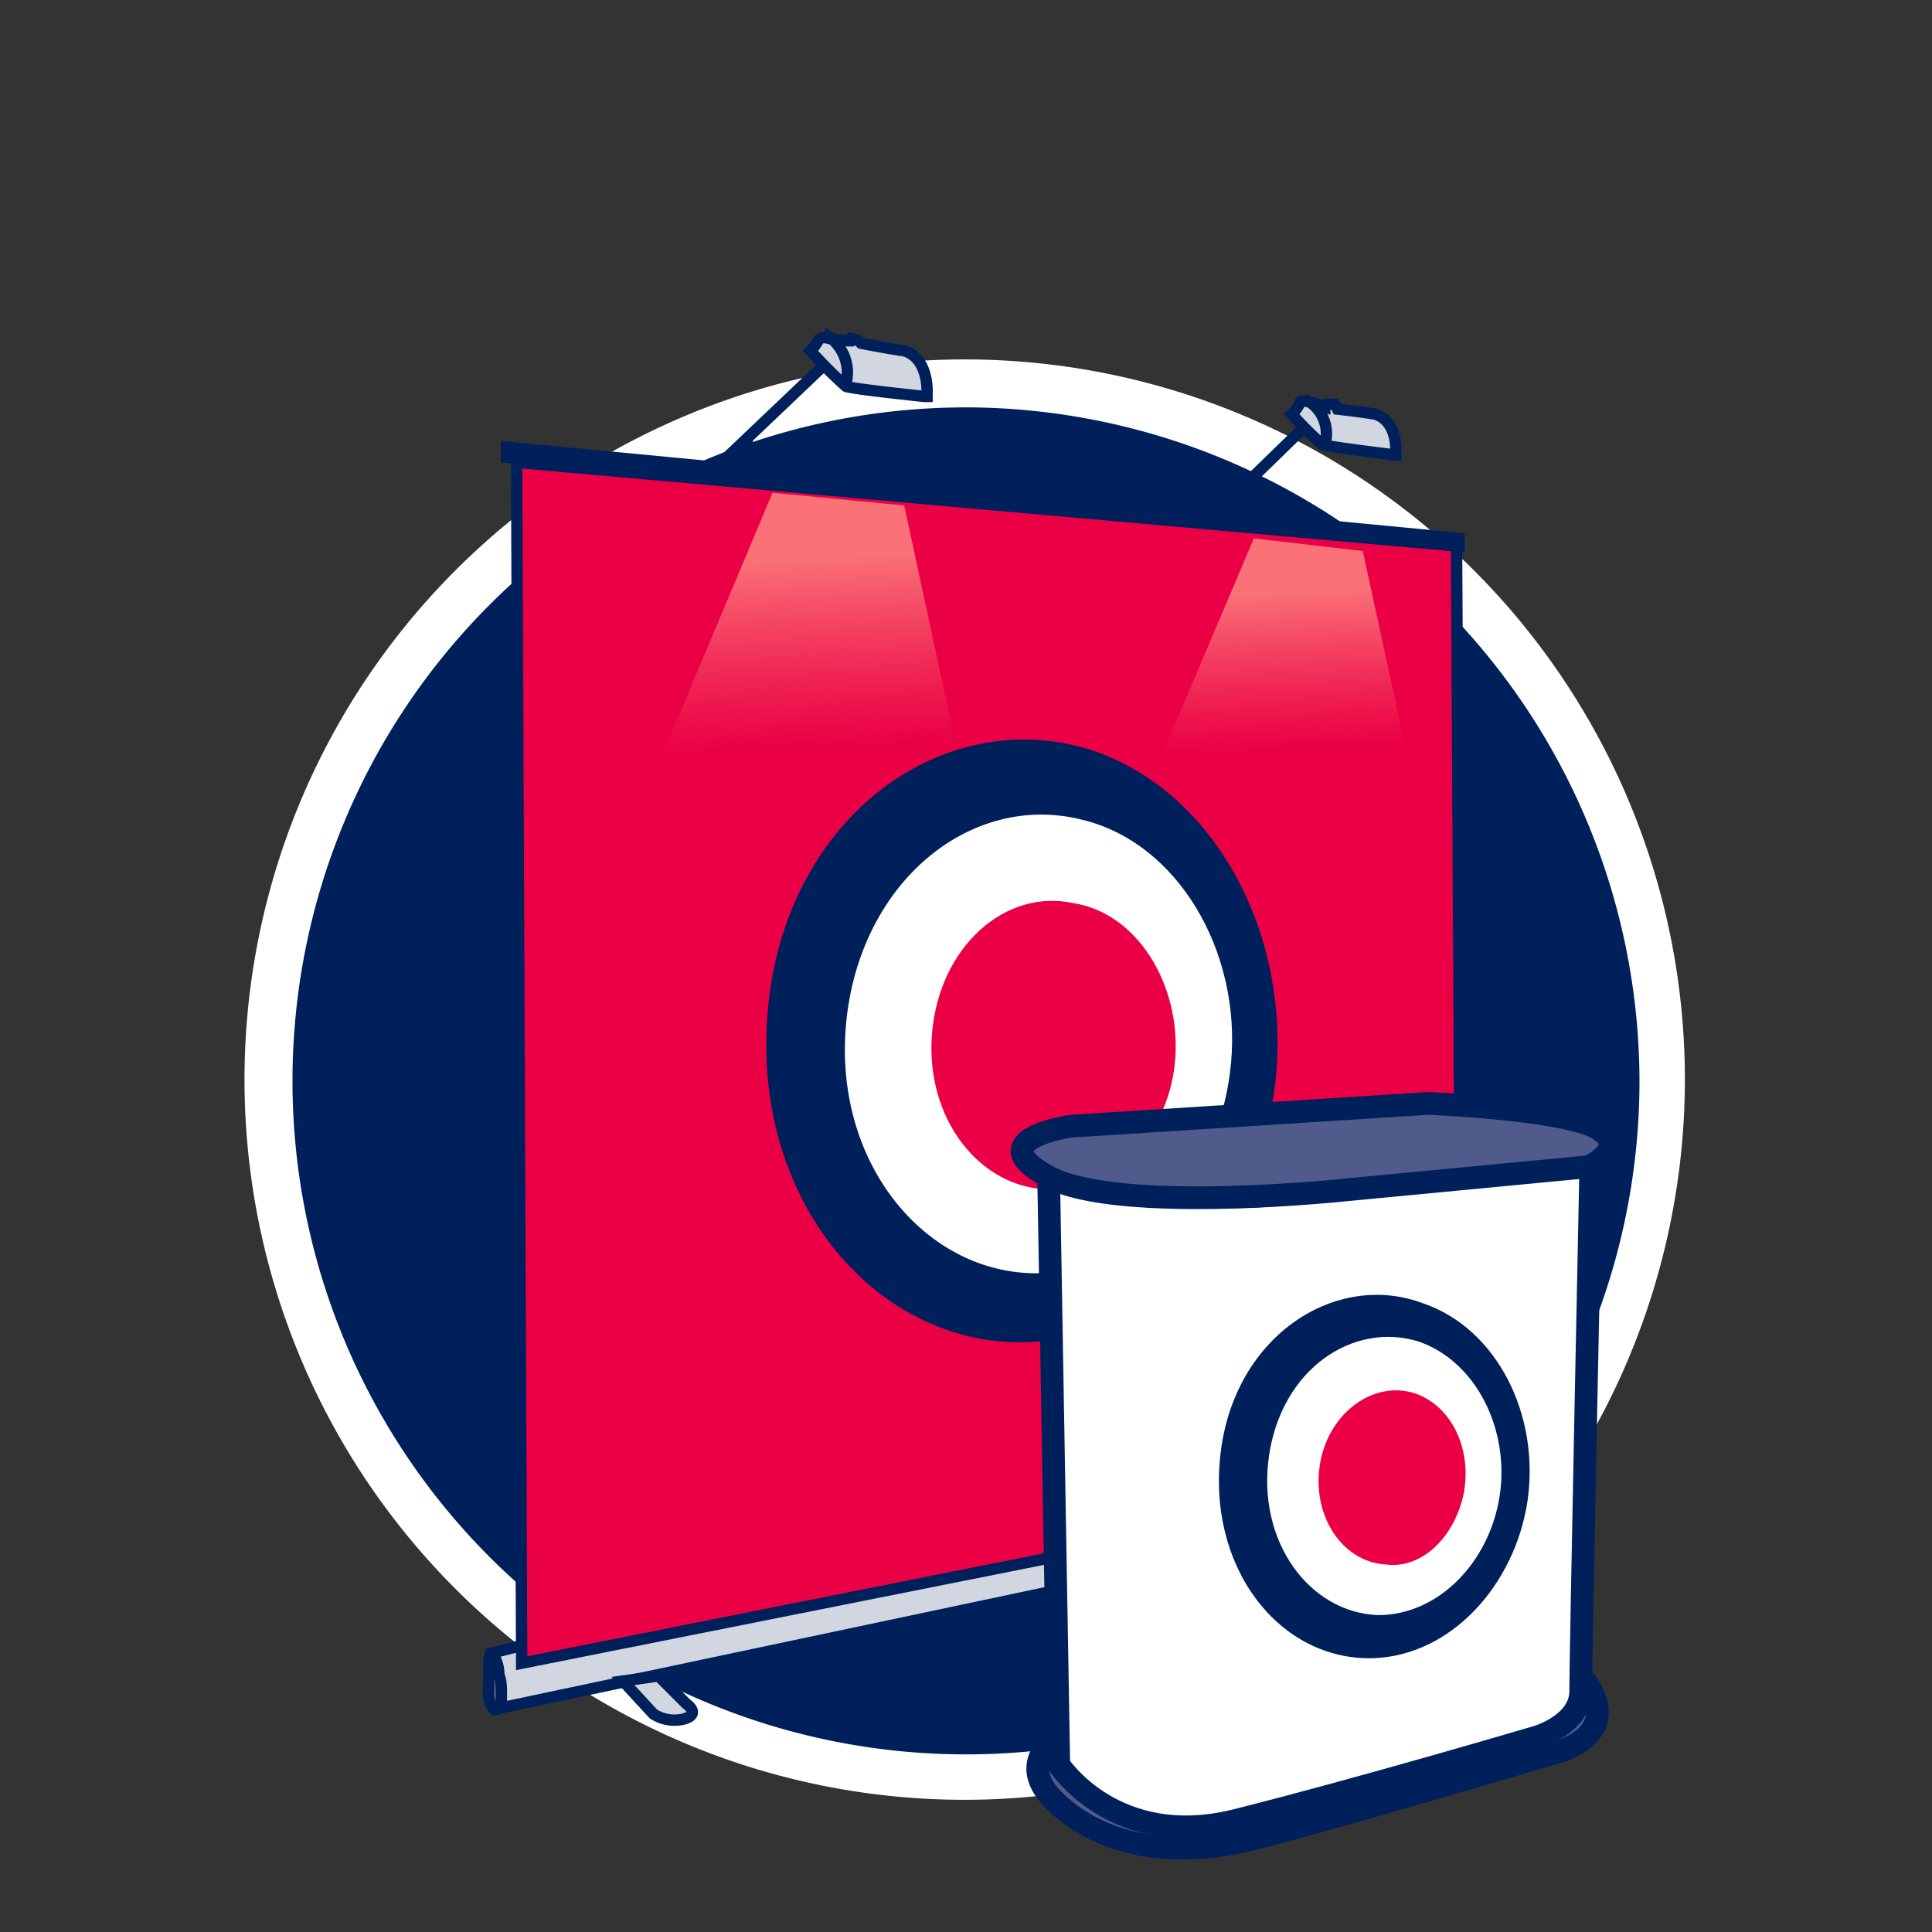
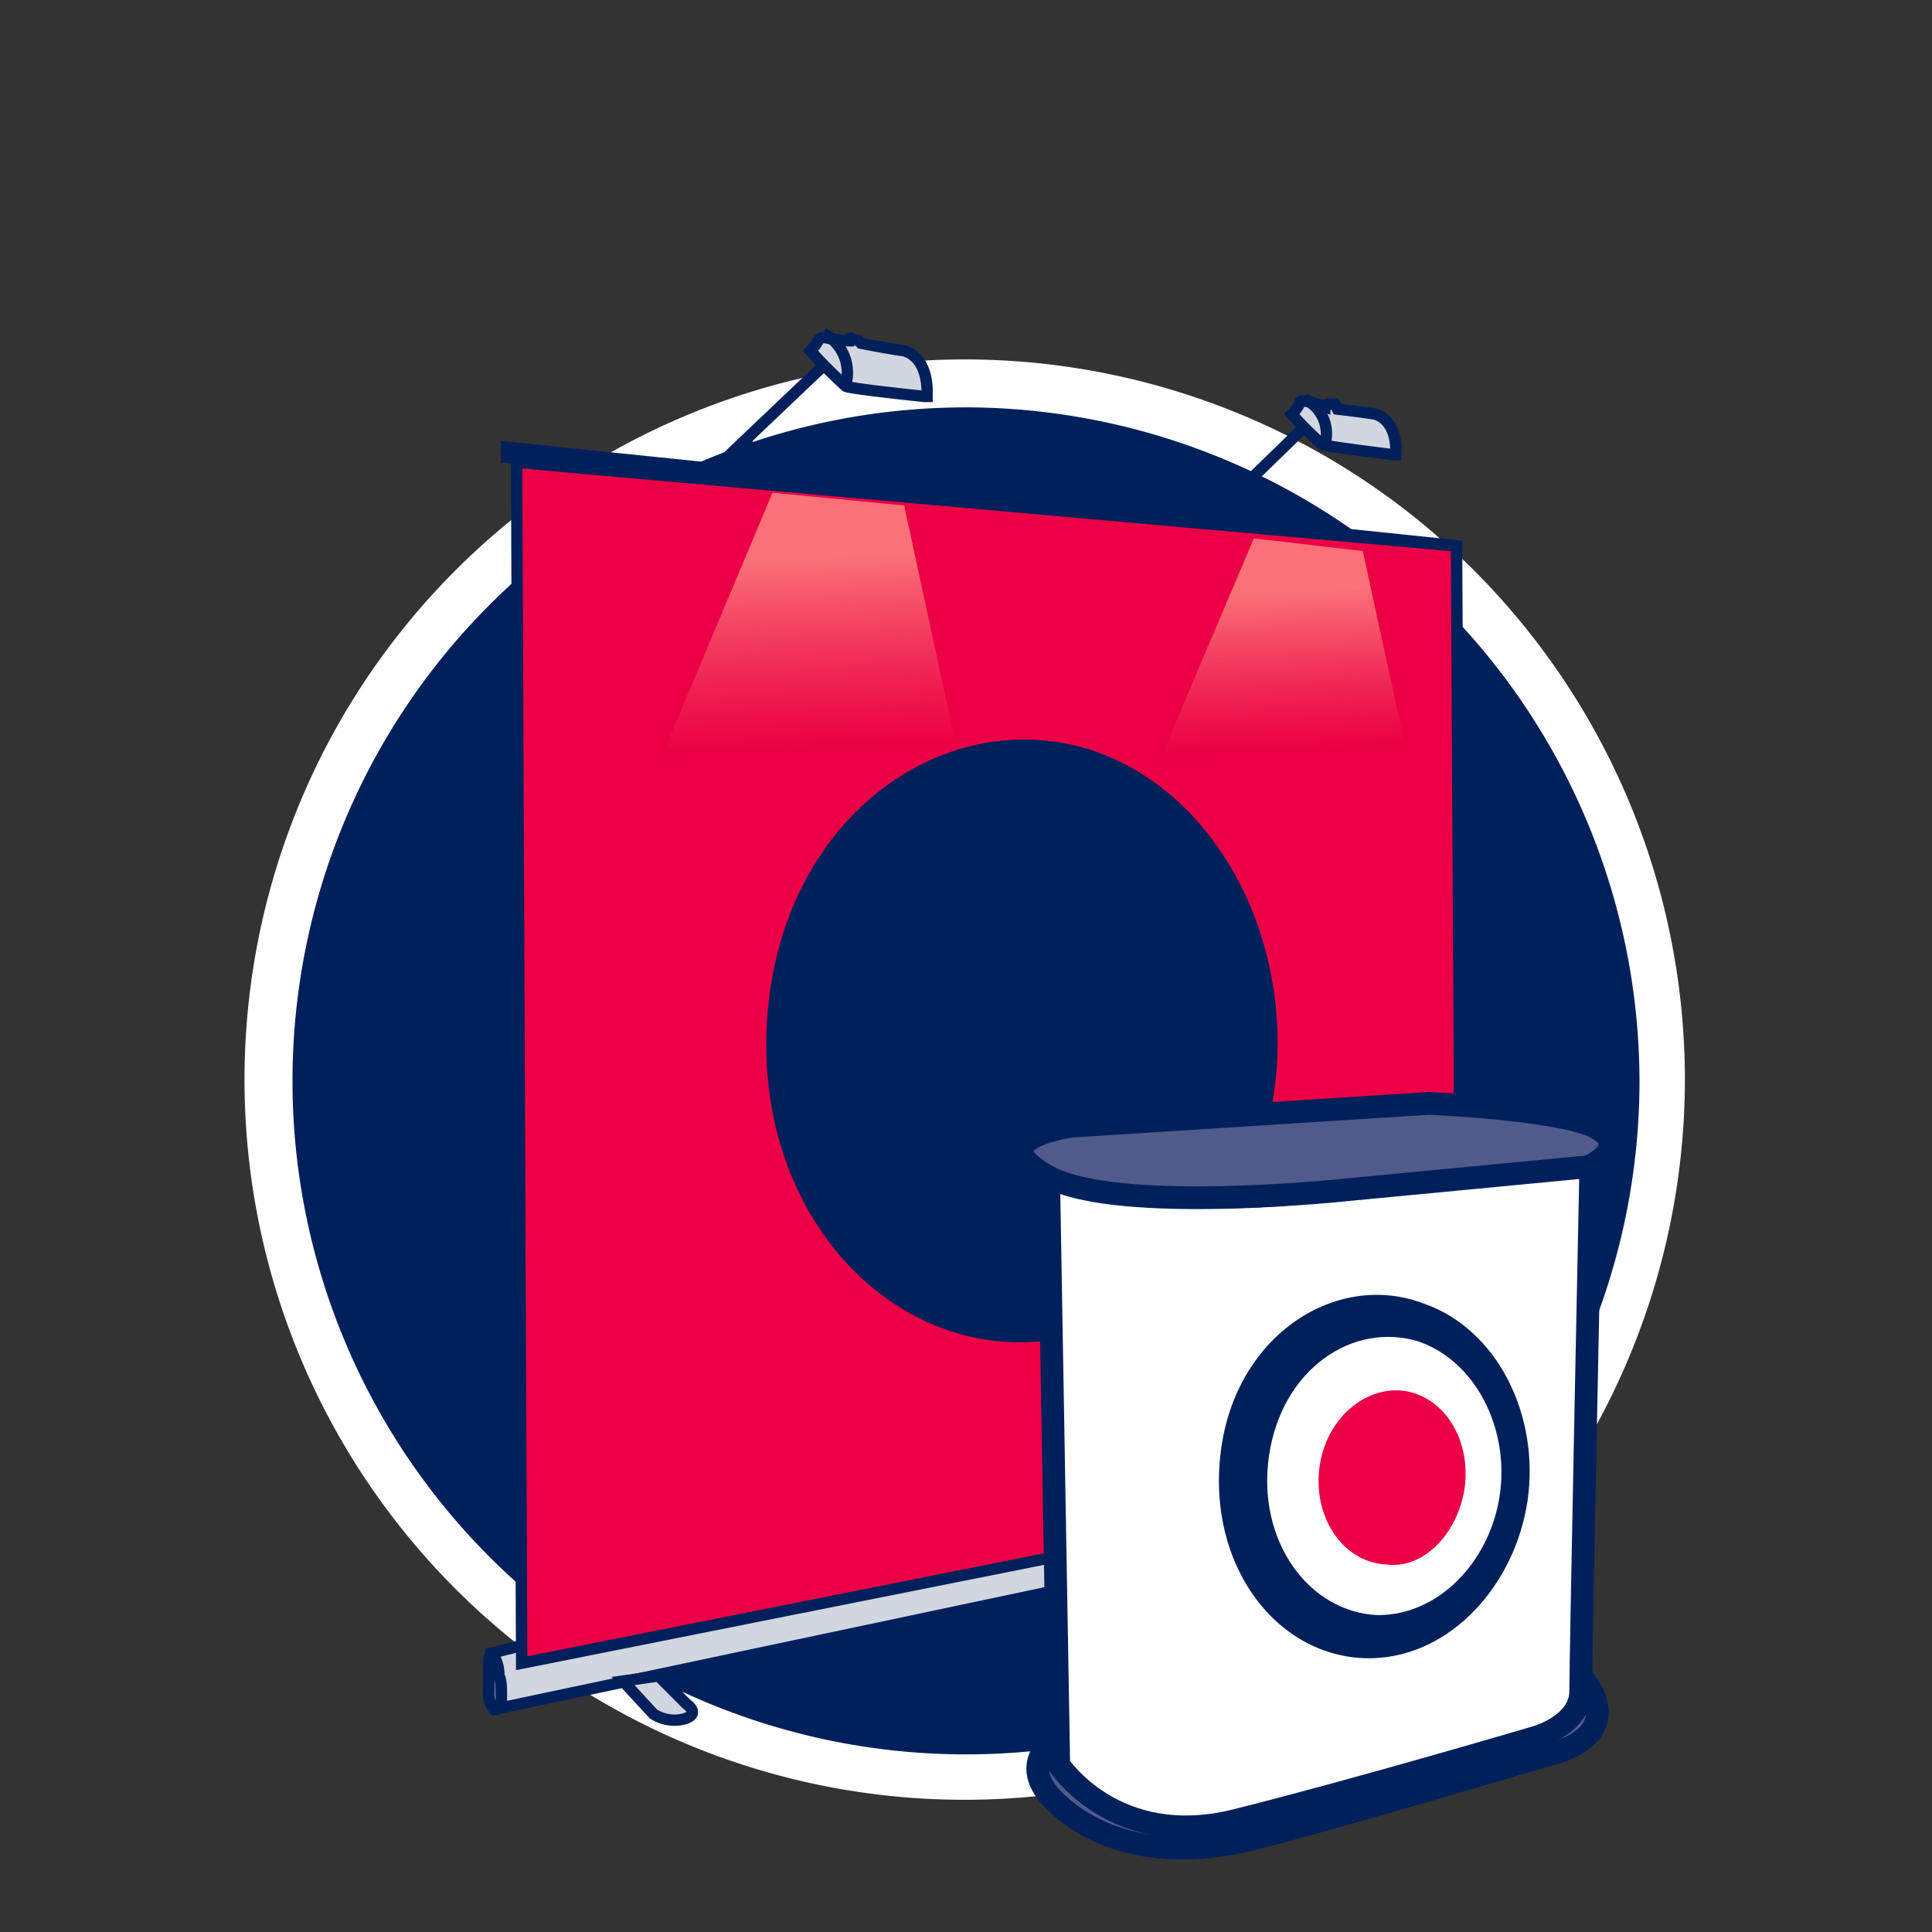
<svg xmlns="http://www.w3.org/2000/svg" xmlns:xlink="http://www.w3.org/1999/xlink" viewBox="0 0 170.079 170.079">
  <rect x="0" y="0" width="170.079" height="170.079" fill="#333333" stroke="none" />
  <defs>
    <linearGradient id="a" data-name="Dégradé sans nom 2" x1="-2523.029" y1="492.059" x2="-2523.001" y2="491.406" gradientTransform="matrix(26.684, 0, 0, -25.608, 67394.328, 12649.861)" gradientUnits="userSpaceOnUse">
      <stop offset="0" stop-color="#fa7178" />
      <stop offset="1" stop-color="#f65966" stop-opacity="0" />
    </linearGradient>
    <linearGradient id="b" x1="-2502.748" y1="489.172" x2="-2502.72" y2="488.52" gradientTransform="matrix(22.165, 0, 0, -21.3, 55585.189, 10471.599)" xlink:href="#a" />
  </defs>
  <title>PICTO_stands</title>
  <g>
    <path d="M85.039,156.218A61.289,61.289,0,1,0,23.75,94.929h0a61.412,61.412,0,0,0,61.289,61.289" fill="#00205c" />
    <path d="M85.039,156.218A61.289,61.289,0,1,0,23.75,94.929h0a61.412,61.412,0,0,0,61.289,61.289" fill="#00205c" />
    <path d="M85.038,158.441a63.4,63.4,0,1,1,63.287-63.513v0A63.448,63.448,0,0,1,85.038,158.441Zm0-122.578a59.29,59.29,0,1,0,59.29,59.29h0A59.422,59.422,0,0,0,85.038,35.86Z" fill="#fff" />
  </g>
  <g>
    <g>
      <g>
        <g>
          <path d="M45.923,144.863l-2.676.669.445,4.906,85.423-18.065a.829.829,0,0,0,.446-.67v-1.561s-.223-.892-.446-.892a1.718,1.718,0,0,0-.671-.223Z" fill="#d1d6e1" stroke="#00205c" stroke-miterlimit="10" />
          <path d="M45.477,40.7l.446,105.719,82.747-16.5-.446-81.855Z" fill="#eb0045" stroke="#00205c" stroke-miterlimit="10" />
-           <path d="M44.585,40.258l83.862,7.807V47.4L44.585,39.366Z" fill="#b1bbcd" stroke="#00205c" stroke-miterlimit="10" />
+           <path d="M44.585,40.258l83.862,7.807L44.585,39.366Z" fill="#b1bbcd" stroke="#00205c" stroke-miterlimit="10" />
          <path d="M44.139,148.878v1.116s-.223.669-.669.445a2.12,2.12,0,0,1-.446-1.561v-2.231s0-1.561.446-.892a3.369,3.369,0,0,1,.445,1.784C44.139,147.762,44.139,148.878,44.139,148.878Z" fill="#686f9a" stroke="#00205c" stroke-miterlimit="10" />
          <path d="M54.845,147.985l2.676,2.9a3.432,3.432,0,0,0,2.676.446c1.561-.446.223-1.338.223-1.338l-2.452-2.456Z" fill="#d1d6e1" stroke="#00205c" stroke-miterlimit="10" />
          <path d="M120.864,134.157l2.676,2.23a2.738,2.738,0,0,0,2.008.446c1.115-.446.223-1.116.223-1.116l-2.231-1.783Z" fill="#d1d6e1" stroke="#00205c" stroke-miterlimit="10" stroke-width="0.5" />
        </g>
        <g>
          <path d="M112.388,94.01c-.892,12.491-9.59,23.2-20.965,24.089-13.382,1.115-25.2-11.6-23.865-28.772S82.725,62.116,95.661,65.9C106.589,69.253,113.28,81.52,112.388,94.01Z" fill="#00205c" />
-           <path d="M108.374,93.564c-.893,9.813-7.807,18.065-16.5,18.512-10.037.445-18.512-9.368-17.4-21.858S85.4,69.7,95.215,72.152C103.69,74.159,109.266,83.75,108.374,93.564Z" fill="#fff" />
-           <path d="M103.467,93.118c-.445,6.468-5.129,11.6-10.928,11.6-6.245,0-11.153-6.245-10.483-13.829s6.468-12.712,12.489-11.374C100.122,80.405,103.913,86.655,103.467,93.118Z" fill="#eb0045" />
        </g>
      </g>
      <g>
        <g>
          <path d="M139.153,147.538l.222.223c3.792,4.907-2.23,6.469-2.23,6.469s-18.735,5.576-26.542,7.582-13.828.446-17.62-3.122.223-5.8.223-5.8Z" fill="#505a8b" stroke="#00205c" stroke-miterlimit="10" stroke-width="2" />
          <path d="M92.315,103.6l.892,51.744s4.907,7.583,15.613,4.907,26.541-7.359,26.541-7.359,3.792-1.116,3.792-4.015c0-3.122.892-46.392.892-46.392l-27.208,2.676C112.611,105.162,101.013,106.277,92.315,103.6Z" fill="#fff" stroke="#00205c" stroke-miterlimit="10" stroke-width="2" />
          <path d="M94.322,99.14s-8.253,1.115-2.008,4.457,26.542,1.115,26.542,1.115l20.965-2s4.014-1.784.446-3.568c-3.568-1.562-14.5-2.008-14.5-2.008Z" fill="#505a8b" stroke="#00205c" stroke-miterlimit="10" stroke-width="2" />
        </g>
        <path d="M134.469,132.149c-1.115,7.359-6.692,13.606-13.606,13.828-8.252.223-14.718-8.029-13.382-18.289s10.26-15.833,17.843-12.936C131.793,116.982,135.579,124.565,134.469,132.149Z" fill="#00205c" />
        <path d="M132.016,131.7c-.893,5.8-5.357,10.483-10.707,10.483-6.022-.223-10.706-6.469-9.591-14.051s7.359-11.821,13.164-10.037C130.008,119.881,132.907,125.9,132.016,131.7Z" fill="#fff" />
        <path d="M128.893,131.257c-.67,3.791-3.569,6.914-6.915,6.468-3.791-.223-6.468-4.238-5.8-8.7s4.457-7.359,8.03-6.468C127.555,123.45,129.562,127.239,128.893,131.257Z" fill="#eb0045" />
      </g>
    </g>
    <g>
      <line x1="65.773" y1="40.927" x2="65.773" y2="38.696" fill="none" stroke="#00205c" stroke-miterlimit="10" />
      <line x1="63.543" y1="40.703" x2="72.687" y2="32.005" fill="none" stroke="#00205c" stroke-miterlimit="10" />
      <path d="M71.349,30.886a40.717,40.717,0,0,0,3.123,3.123c.446.222,6.914.892,6.914.892h.224v-.219s.222-3.123-2.008-3.8c-1.561-.218-3.8-.665-3.8-.665L75.587,30l-.669-.222a.217.217,0,0,0-.223.214V30c-.446,0-1.785-.222-1.785-.222s-.669-.223-.892.222A4.139,4.139,0,0,1,71.349,30.886Z" fill="#d1d6e1" stroke="#00205c" stroke-miterlimit="10" />
      <path d="M74.472,33.786a3.9,3.9,0,0,0-2.007-4.457" fill="none" stroke="#00205c" stroke-miterlimit="10" />
    </g>
    <g>
-       <line x1="108.82" y1="45.611" x2="108.82" y2="43.38" fill="none" stroke="#00205c" stroke-miterlimit="10" />
      <line x1="106.812" y1="45.388" x2="114.841" y2="37.581" fill="none" stroke="#00205c" stroke-miterlimit="10" />
      <path d="M113.726,36.461a30.17,30.17,0,0,0,2.676,2.676c.67.223,6.245.892,6.245.892h.223v-.217s.224-2.677-1.785-3.351c-1.338-.223-3.346-.446-3.346-.446l-.223-.446h-.669a.219.219,0,0,0-.223.215v.008a9,9,0,0,0-1.561-.445s-.669-.223-.669.222A4.158,4.158,0,0,1,113.726,36.461Z" fill="#d1d6e1" stroke="#00205c" stroke-miterlimit="10" />
      <path d="M116.626,39.142a3.371,3.371,0,0,0-1.785-4.014" fill="none" stroke="#00205c" stroke-miterlimit="10" />
    </g>
    <path d="M68.005,43.38,56.852,69.922l27.657-2.676L79.6,44.5Z" fill="url(#a)" />
    <path d="M110.38,47.394l-9.367,22.077,22.973-2.453L119.971,48.51Z" fill="url(#b)" />
  </g>
</svg>